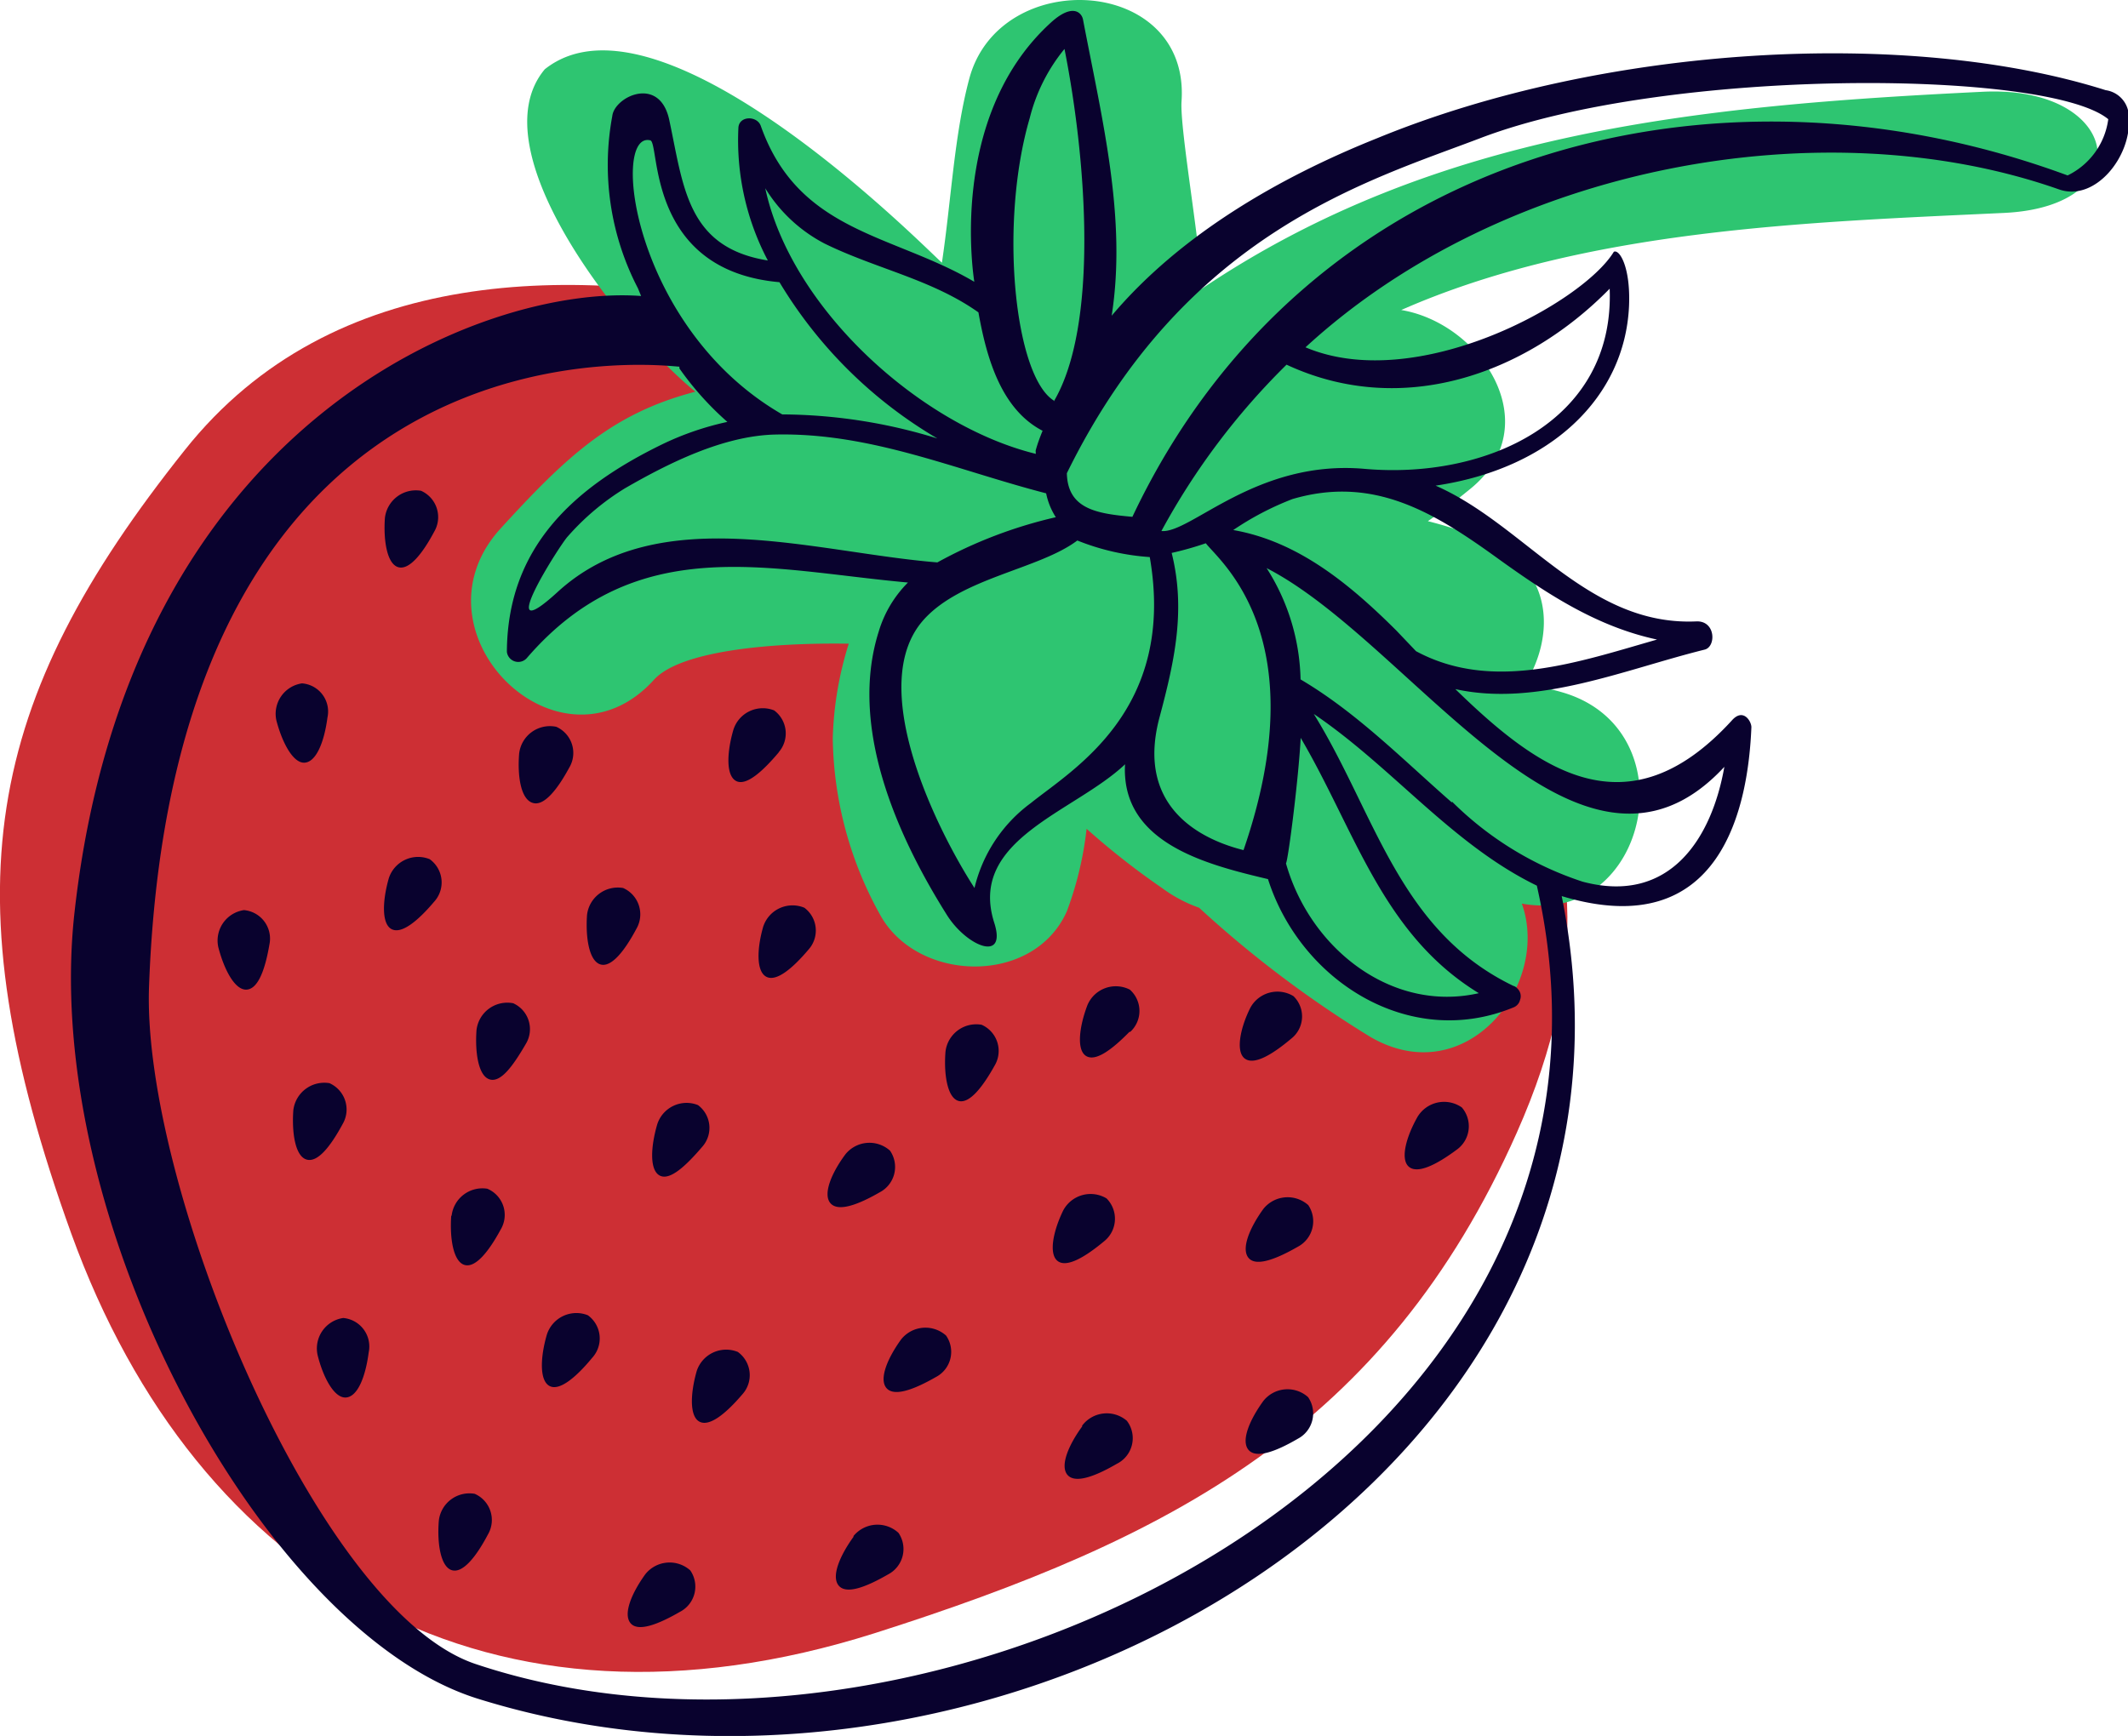
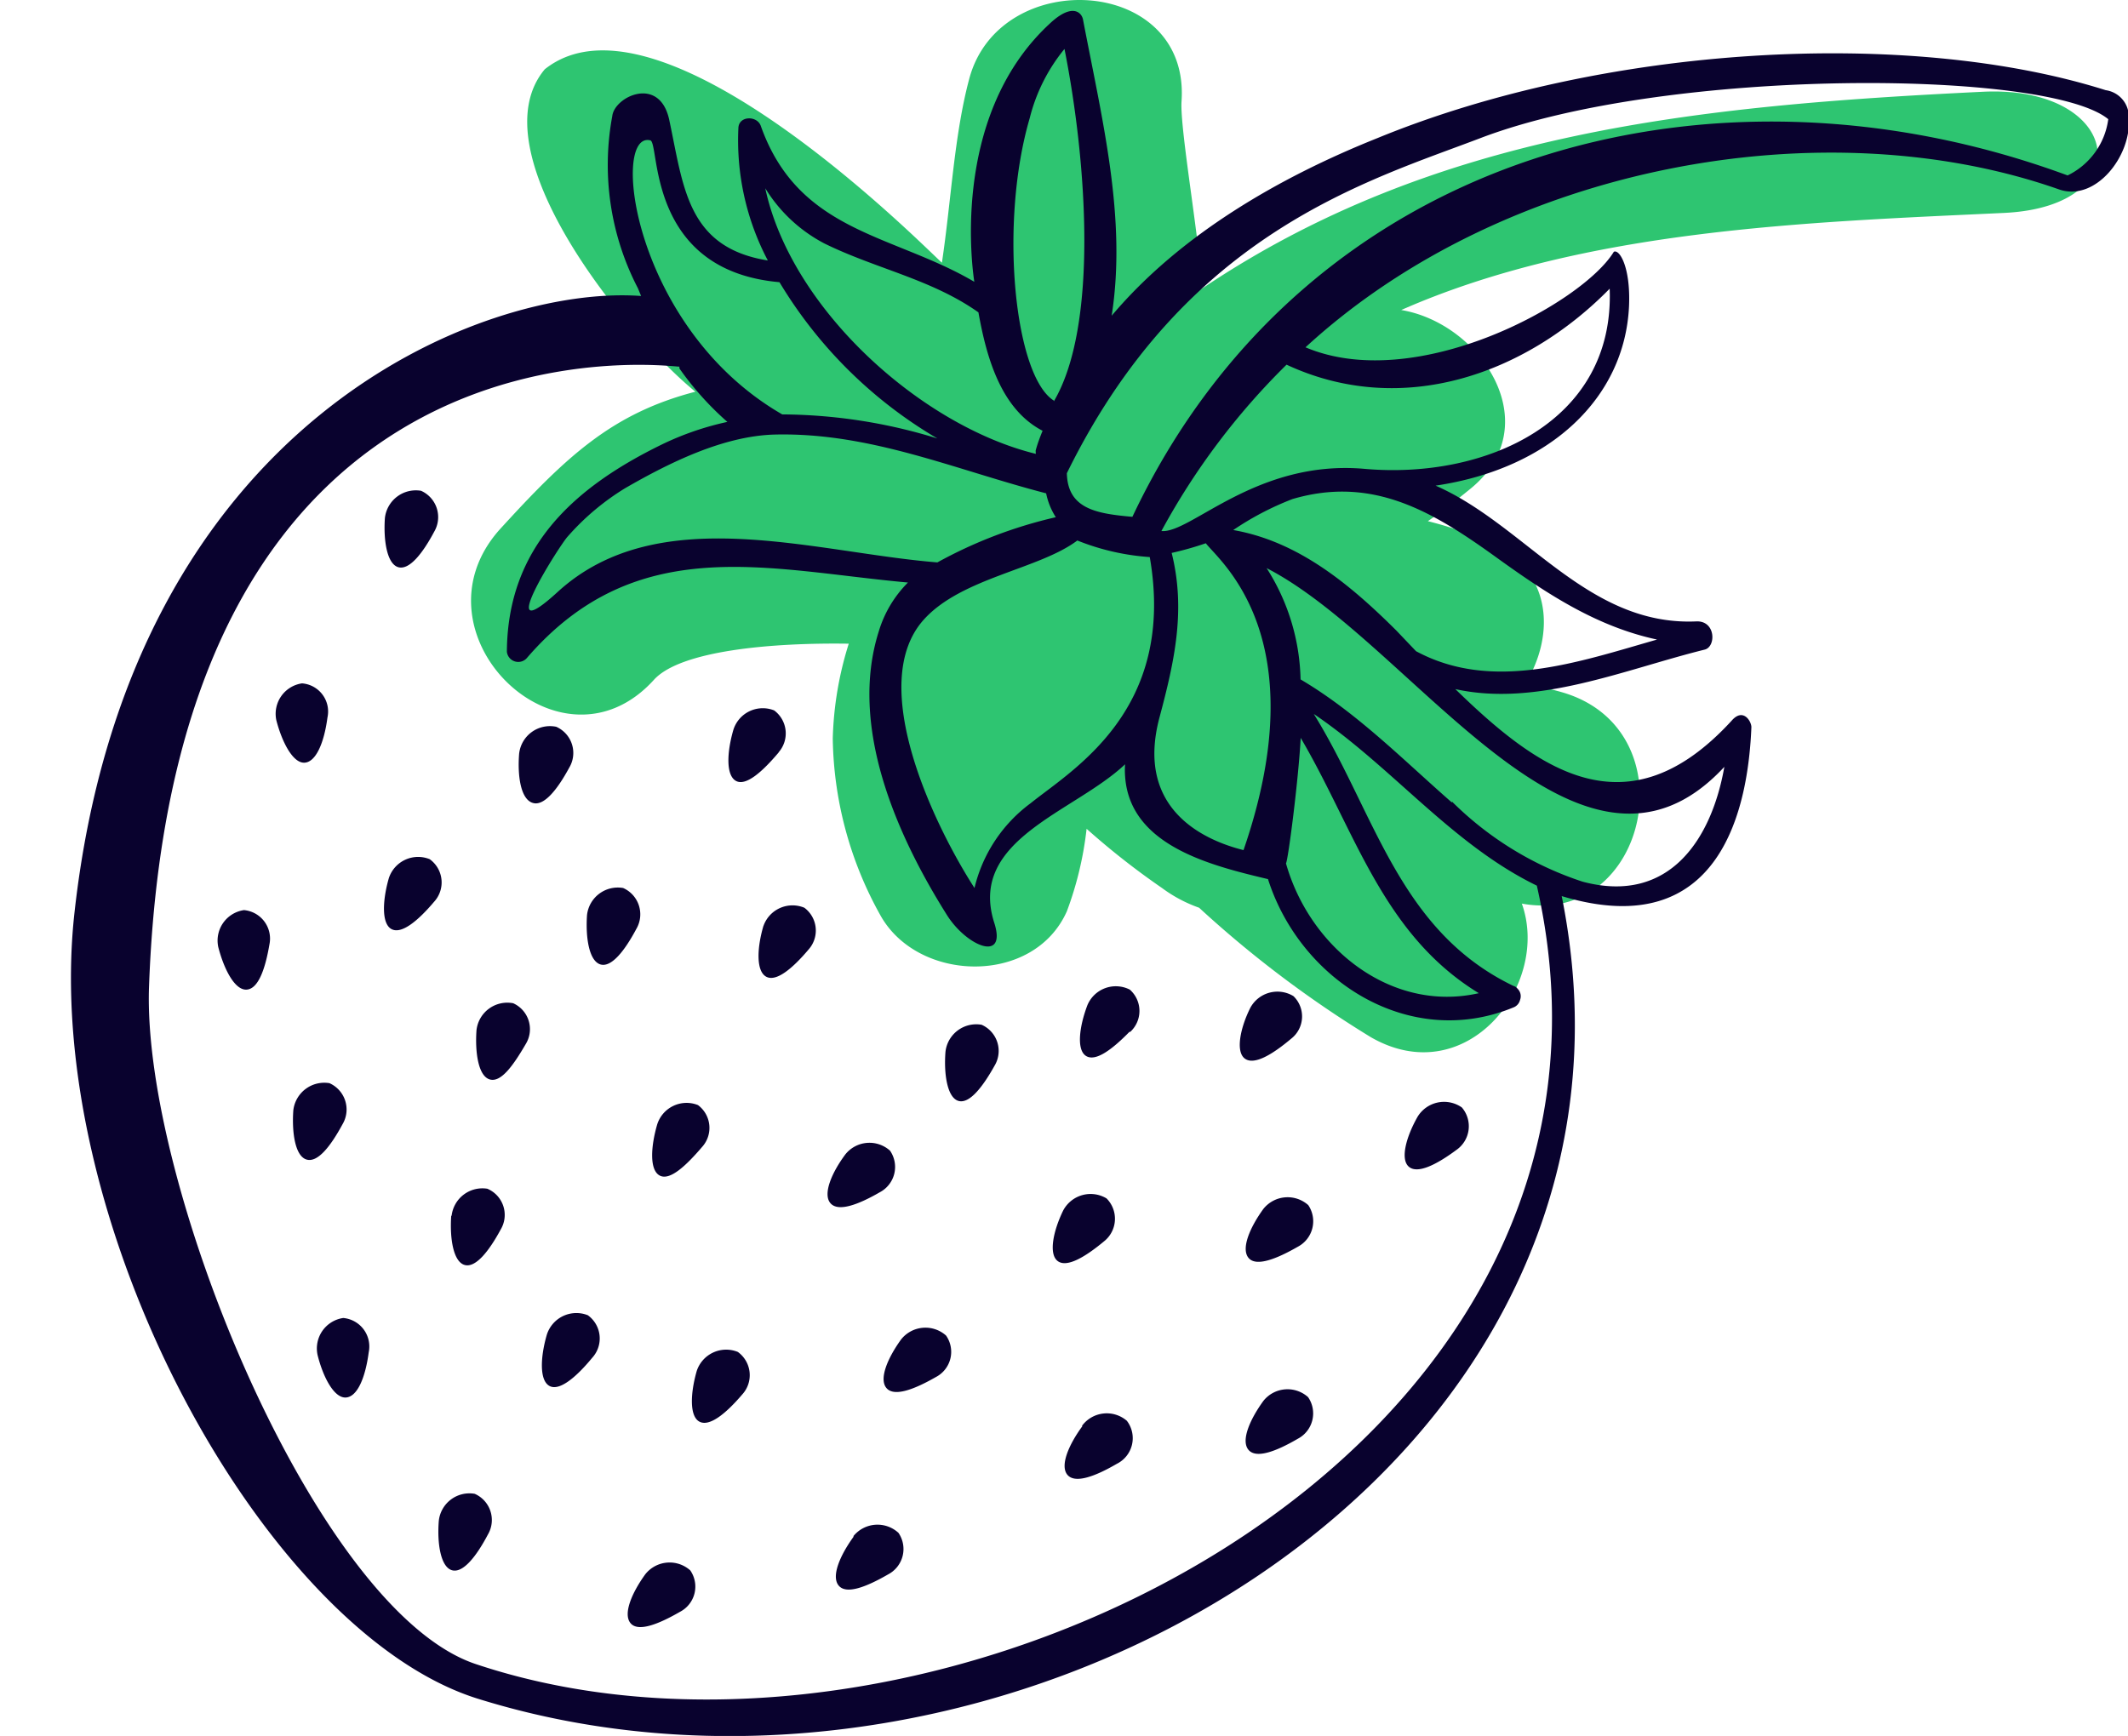
<svg xmlns="http://www.w3.org/2000/svg" viewBox="0 0 107.81 87.97">
  <defs>
    <style>.cls-1{fill:#cd2f34;}.cls-2{fill:#2ec571;}.cls-3{fill:#09022e;}</style>
  </defs>
  <title>fraise</title>
  <g id="Calque_2" data-name="Calque 2">
    <g id="_NEW_" data-name="!! NEW !!">
      <g id="_5" data-name="#5">
-         <path class="cls-1" d="M9.36,22.81c15-18.89,49.43.08,49.7.22,14.7,7.87,25.51,17,17.78,34.38C70.19,72.38,59.26,78,44.29,82.77,24.89,88.91,10,80.17,3.61,62.51-2.67,45.1-.77,35.52,9.36,22.81Z" />
        <path class="cls-2" d="M47.72,13.31c.47-3.14.62-6.45,1.38-9.3,1.52-5.77,11.2-5.24,10.76,1.12-.1,1.45,1.06,7.85,1,9.52,11.87-8,25.19-9.3,39.6-10,7-.34,8.07,5.81,1.07,6.14-10,.47-21.22.82-30.54,4.92,4.07.68,7.47,5.86,3.48,9.08-.7.57-1.4,1.12-2.13,1.62a21,21,0,0,1,3,1c3.34,1.44,3.46,4.76,1.94,7.24.65.13,1.26.26,1.82.42,6.57,1.86,4.37,11.9-2,10.72,1.47,4.12-2.81,9.56-7.65,6.77A55.7,55.7,0,0,1,60.75,46a7.13,7.13,0,0,1-1.88-1,38.51,38.51,0,0,1-3.82-3,17.39,17.39,0,0,1-1,4.18c-1.68,3.78-7.57,3.62-9.46.18a18.89,18.89,0,0,1-2.4-8.94A17.45,17.45,0,0,1,43,32.62c-3.92-.06-8.55.35-9.88,1.84-4.74,5.21-12.47-2.36-7.82-7.61,3.4-3.73,5.71-5.9,9.93-7C31.73,17,24.12,7.67,27.6,3.51,33.52-1.2,47.3,13,47.72,13.31Z" />
        <path class="cls-3" d="M19.7,44.5c-.32,1.11-.38,2.3.13,2.58s1.35-.42,2.17-1.39a1.45,1.45,0,0,0-.23-2.15A1.56,1.56,0,0,0,19.7,44.5ZM35.59,58.1A1.44,1.44,0,0,0,35.36,56a1.56,1.56,0,0,0-2.07,1c-.32,1.11-.39,2.29.13,2.57S34.77,59.06,35.59,58.1ZM35.3,69.47c-.32,1.11-.38,2.29.13,2.57s1.35-.41,2.17-1.37a1.45,1.45,0,0,0-.22-2.16A1.57,1.57,0,0,0,35.3,69.47Zm-19.21-.8c.28,1.12.83,2.17,1.42,2.15s1-1,1.17-2.29a1.45,1.45,0,0,0-1.29-1.74A1.56,1.56,0,0,0,16.09,68.67ZM14,36.5c.29,1.12.84,2.17,1.42,2.15s1-1,1.17-2.29a1.43,1.43,0,0,0-1.29-1.73A1.56,1.56,0,0,0,14,36.5Zm13,4.19c.56.17,1.24-.68,1.84-1.79a1.45,1.45,0,0,0-.66-2.07A1.57,1.57,0,0,0,26.3,38.2C26.21,39.35,26.39,40.52,27,40.69ZM11.06,48c.29,1.12.83,2.17,1.42,2.15s.95-1,1.17-2.29a1.45,1.45,0,0,0-1.29-1.74A1.56,1.56,0,0,0,11.06,48Zm28.39-9.88A1.45,1.45,0,0,0,39.22,36a1.56,1.56,0,0,0-2.07,1c-.32,1.11-.38,2.28.13,2.57S38.64,39.09,39.45,38.13Zm-.77,8.79c-.33,1.12-.38,2.29.13,2.58s1.35-.42,2.16-1.38A1.44,1.44,0,0,0,40.75,46,1.56,1.56,0,0,0,38.68,46.92ZM30,68.81a1.45,1.45,0,0,0-.22-2.16,1.57,1.57,0,0,0-2.08,1c-.32,1.11-.38,2.29.13,2.58S29.21,69.77,30,68.81ZM14.86,56.27c-.08,1.15.1,2.32.67,2.49s1.23-.69,1.83-1.8a1.46,1.46,0,0,0-.67-2.07A1.58,1.58,0,0,0,14.86,56.27Zm8,5.34c-.08,1.16.11,2.32.67,2.49s1.24-.69,1.84-1.8a1.44,1.44,0,0,0-.68-2.06A1.57,1.57,0,0,0,22.88,61.61ZM31.57,45a1.57,1.57,0,0,0-1.83,1.37c-.08,1.16.11,2.32.67,2.5s1.24-.69,1.83-1.8A1.46,1.46,0,0,0,31.57,45ZM22.23,77.08c-.09,1.15.1,2.32.66,2.49s1.24-.69,1.83-1.81a1.45,1.45,0,0,0-.67-2.06A1.56,1.56,0,0,0,22.23,77.08ZM50.39,54a1.45,1.45,0,0,0-.66-2.07,1.57,1.57,0,0,0-1.83,1.37c-.09,1.16.1,2.33.66,2.49S49.8,55.06,50.39,54ZM24.14,52.21c-.08,1.15.1,2.32.67,2.49S26,54,26.64,52.9A1.44,1.44,0,0,0,26,50.84,1.57,1.57,0,0,0,24.14,52.21ZM22,26.94a1.46,1.46,0,0,0-.67-2.07,1.58,1.58,0,0,0-1.83,1.38c-.08,1.15.11,2.32.67,2.49S21.41,28.05,22,26.94ZM45.09,58.31a1.56,1.56,0,0,0-2.27.2c-.69.93-1.14,2-.75,2.46s1.41.08,2.5-.55A1.45,1.45,0,0,0,45.09,58.31Zm26.73-1.72c-.57,1-.89,2.14-.45,2.53s1.41-.1,2.42-.85a1.46,1.46,0,0,0,.27-2.15A1.57,1.57,0,0,0,71.82,56.59ZM45.65,67.88c-.68.94-1.13,2-.74,2.46s1.41.07,2.51-.56a1.44,1.44,0,0,0,.51-2.1A1.57,1.57,0,0,0,45.65,67.88Zm-2.41,10c-.68.94-1.14,2-.75,2.47s1.42.06,2.51-.57a1.45,1.45,0,0,0,.52-2.1A1.57,1.57,0,0,0,43.24,77.84Zm14-25.57a1.44,1.44,0,0,0,0-2.16,1.56,1.56,0,0,0-2.15.79c-.41,1.08-.56,2.26-.07,2.57S56.36,53.17,57.24,52.27ZM32.69,79.78c-.68.94-1.13,2-.75,2.47s1.42.06,2.51-.57a1.44,1.44,0,0,0,.52-2.1A1.57,1.57,0,0,0,32.69,79.78ZM64,61.27c-.68.94-1.13,2-.75,2.47s1.42.06,2.5-.56a1.46,1.46,0,0,0,.53-2.11A1.57,1.57,0,0,0,64,61.27ZM64,71c-.68.94-1.14,2-.75,2.47s1.42.07,2.5-.56a1.45,1.45,0,0,0,.52-2.11A1.56,1.56,0,0,0,64,71Zm-9.17,1.28c-.69.94-1.14,2-.75,2.46s1.42.07,2.5-.56A1.45,1.45,0,0,0,57.09,72,1.56,1.56,0,0,0,54.82,72.25ZM53.58,63.9c.46.36,1.4-.2,2.36-1a1.46,1.46,0,0,0,.12-2.17,1.57,1.57,0,0,0-2.2.62C53.36,62.38,53.12,63.54,53.58,63.9Zm9.76-12.82c-.5,1-.75,2.2-.28,2.56s1.4-.2,2.35-1a1.43,1.43,0,0,0,.12-2.16A1.56,1.56,0,0,0,63.34,51.08ZM3.78,46.19C2,61.87,13.39,82.73,24.23,86.09,50.71,94.33,85,74.63,79.12,45.41c8.15,2.46,9.45-4.63,9.61-8.56,0-.3-.42-1-1-.33-5.3,5.78-9.81,2.48-14-1.6,4.15.92,8.59-1,12.63-2,.59-.14.57-1.48-.43-1.43-5.52.24-8.65-4.89-13.2-6.88,5.86-.87,9.58-4.48,9.8-9.08.09-2-.49-2.92-.77-2.77-1.58,2.6-10,7.22-15.62,4.84,10.07-9.26,26.3-12.18,38.18-8,1.84.64,3.67-1.69,3.53-3.61a1.36,1.36,0,0,0-1.17-1.42C96.72,1.42,81.3,2.27,69.78,7c-5,2-10,4.9-13.46,9,.77-4.93-.47-9.87-1.45-15-.07-.39-.57-.86-1.7.21C48,6,49.34,14.1,49.36,14.28c-4.13-2.43-8.9-2.48-10.82-7.91-.19-.51-1.08-.51-1.13.09A13.06,13.06,0,0,0,38.9,13.2c-4.11-.66-4.27-3.75-5-7.15-.5-2.24-2.77-1.15-2.88-.17a13.55,13.55,0,0,0,1.3,8.73l.16.39C24.59,14.41,6.58,21.23,3.78,46.19ZM39.49,14.3a22.78,22.78,0,0,0,8,7.92A27,27,0,0,0,39.63,21c-7.56-4.36-8.71-14.36-6.69-13.89C33.45,7.19,32.7,13.7,39.49,14.3Zm13.9,6c-2-1.25-2.78-9-1.22-14.32a8.93,8.93,0,0,1,1.76-3.5C55.08,8.29,55.64,16.52,53.39,20.34ZM52.48,23C46.7,21.59,40.09,15.69,38.77,9.54a7.69,7.69,0,0,0,3,2.8c2.6,1.28,5.43,1.81,7.8,3.49.42,2.36,1.17,4.92,3.25,6-.13.32-.25.63-.35,1A1.15,1.15,0,0,0,52.48,23ZM53,25a3.55,3.55,0,0,0,.49,1.21,23.15,23.15,0,0,0-6,2.29C41.24,28,33.35,25.33,28.25,30c-3.39,3.1.16-2.45.51-2.81a12.63,12.63,0,0,1,2.91-2.45c2.22-1.28,5-2.67,7.64-2.72C44.14,21.92,48.37,23.8,53,25ZM49.37,45c-2-3.1-5.53-10.33-2.56-13.61,1.92-2.12,5.83-2.54,7.77-4a12,12,0,0,0,3.67.84C59.6,36,54.33,39,52.22,40.7A7.5,7.5,0,0,0,49.37,45ZM63,43.08c-1.88-.47-5.53-2-4.25-6.75.76-2.85,1.33-5.42.61-8.31a16.36,16.36,0,0,0,1.73-.49C61.77,28.43,66.72,32.28,63,43.08Zm2.86-5.75c2.79,4.72,4.15,10,9.06,13-4.41,1-8.55-2.26-9.77-6.58C65.25,43.66,65.79,39.5,65.9,37.33ZM57.37,26.19c-1.82-.16-3.28-.4-3.32-2.21,6-12.23,15.3-14.82,21-17,9.45-3.58,28.7-3.47,31.76-.94a3.71,3.71,0,0,1-2.06,2.85C86.74,2.24,66.13,7.64,57.37,26.19Zm11.77-2.43c-5.49-.49-8.82,3.29-10.3,3.15a35.64,35.64,0,0,1,6.34-8.43C71,21.19,77.27,19,81.55,14.63,81.81,21.39,75.24,24.3,69.14,23.76ZM71.74,33h0l-1-1.05c-2.4-2.39-5-4.52-8.26-5.09a14.85,14.85,0,0,1,3-1.57c4.11-1.21,7.18.68,10.39,3,2.58,1.86,5.06,3.47,8.08,4.12C79.93,33.56,75.6,35.08,71.74,33Zm1.82,7.67c-2.47-2.16-4.82-4.56-7.67-6.24a10.87,10.87,0,0,0-1.72-5.64c7.44,3.82,15.84,18,23.19,10.07-.63,3.59-2.74,7-7.18,5.82A16.81,16.81,0,0,1,73.56,40.62Zm-39.14-22a15.37,15.37,0,0,0,2.43,2.71,14.78,14.78,0,0,0-3.31,1.14c-4.51,2.2-7.83,5.24-7.86,10.51a.58.58,0,0,0,1,.33C32.24,26.9,38.9,28.88,46,29.52A5.89,5.89,0,0,0,44.52,32C43,36.8,45.4,42.29,48,46.41c1,1.55,3,2.37,2.38.38C49,42.54,54.42,41.17,57,38.73a4,4,0,0,0,0,.6c.23,3.53,4.35,4.53,7.24,5.22,1.64,5.15,7.16,8.68,12.44,6.5h0a.54.54,0,0,0,.33-.38.53.53,0,0,0-.13-.57.39.39,0,0,0-.21-.14c-5.81-2.8-7-8.76-10.11-13.78,4,2.71,7,6.61,11.3,8.7,6.58,29-30.58,47.23-53.78,39.44C16,81.59,7.19,60,7.55,50,8.82,14.92,34.21,18.63,34.42,18.58Z" />
      </g>
    </g>
  </g>
</svg>